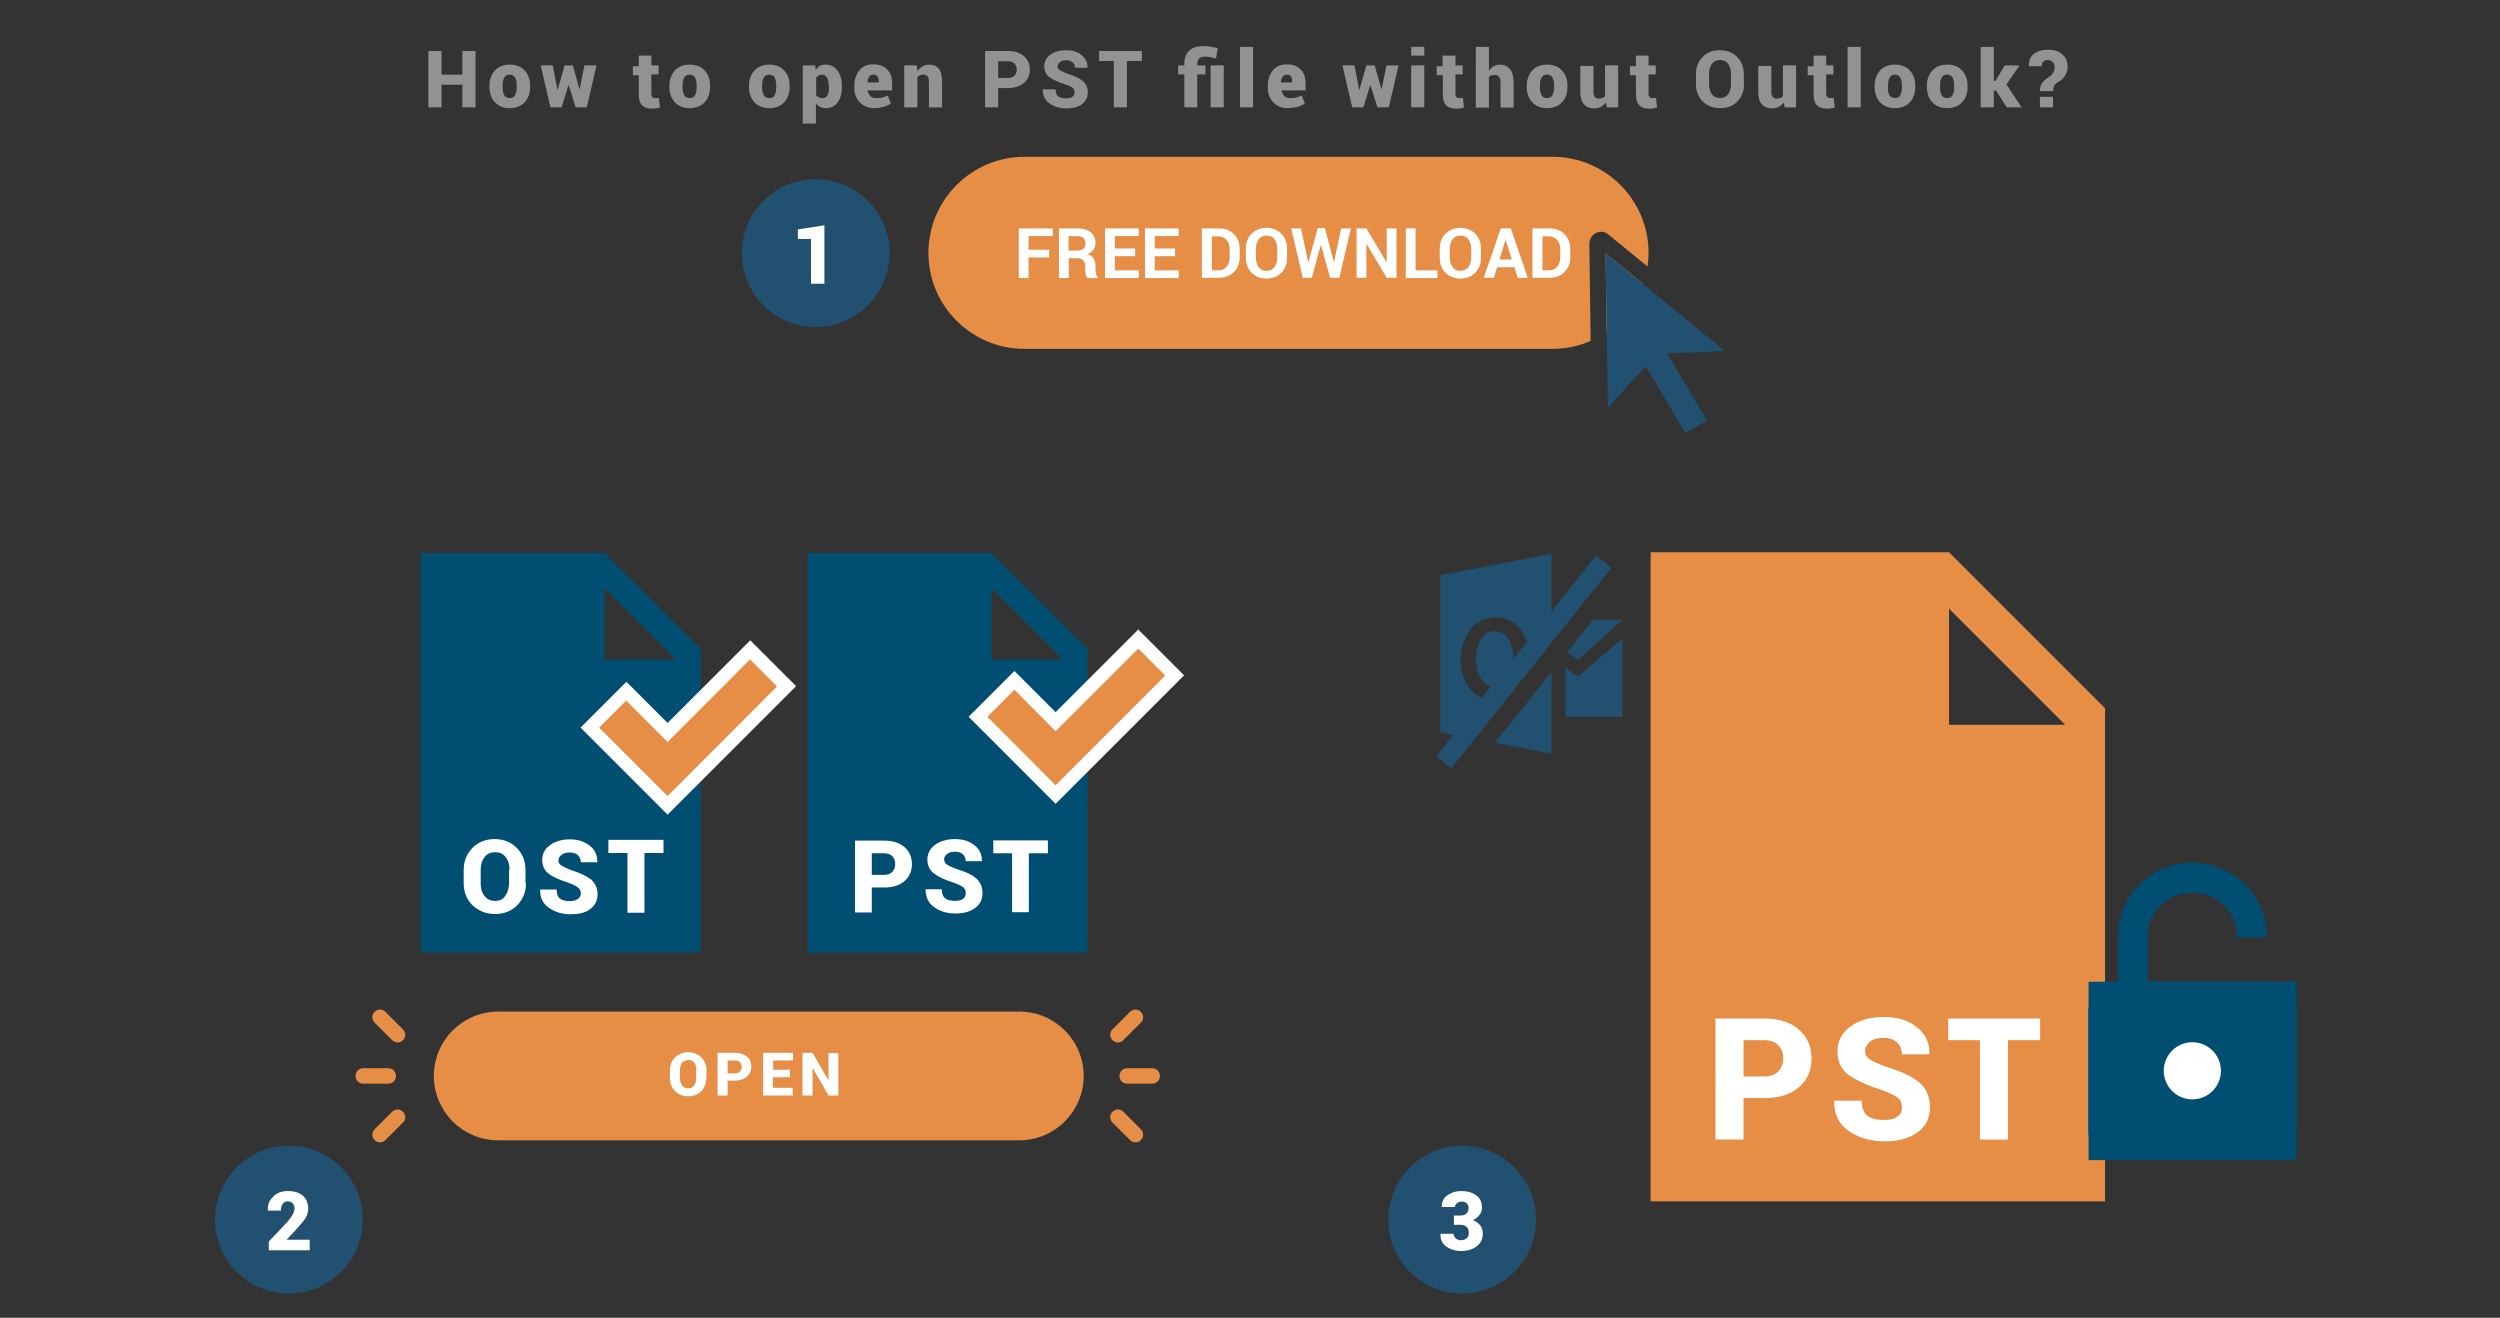
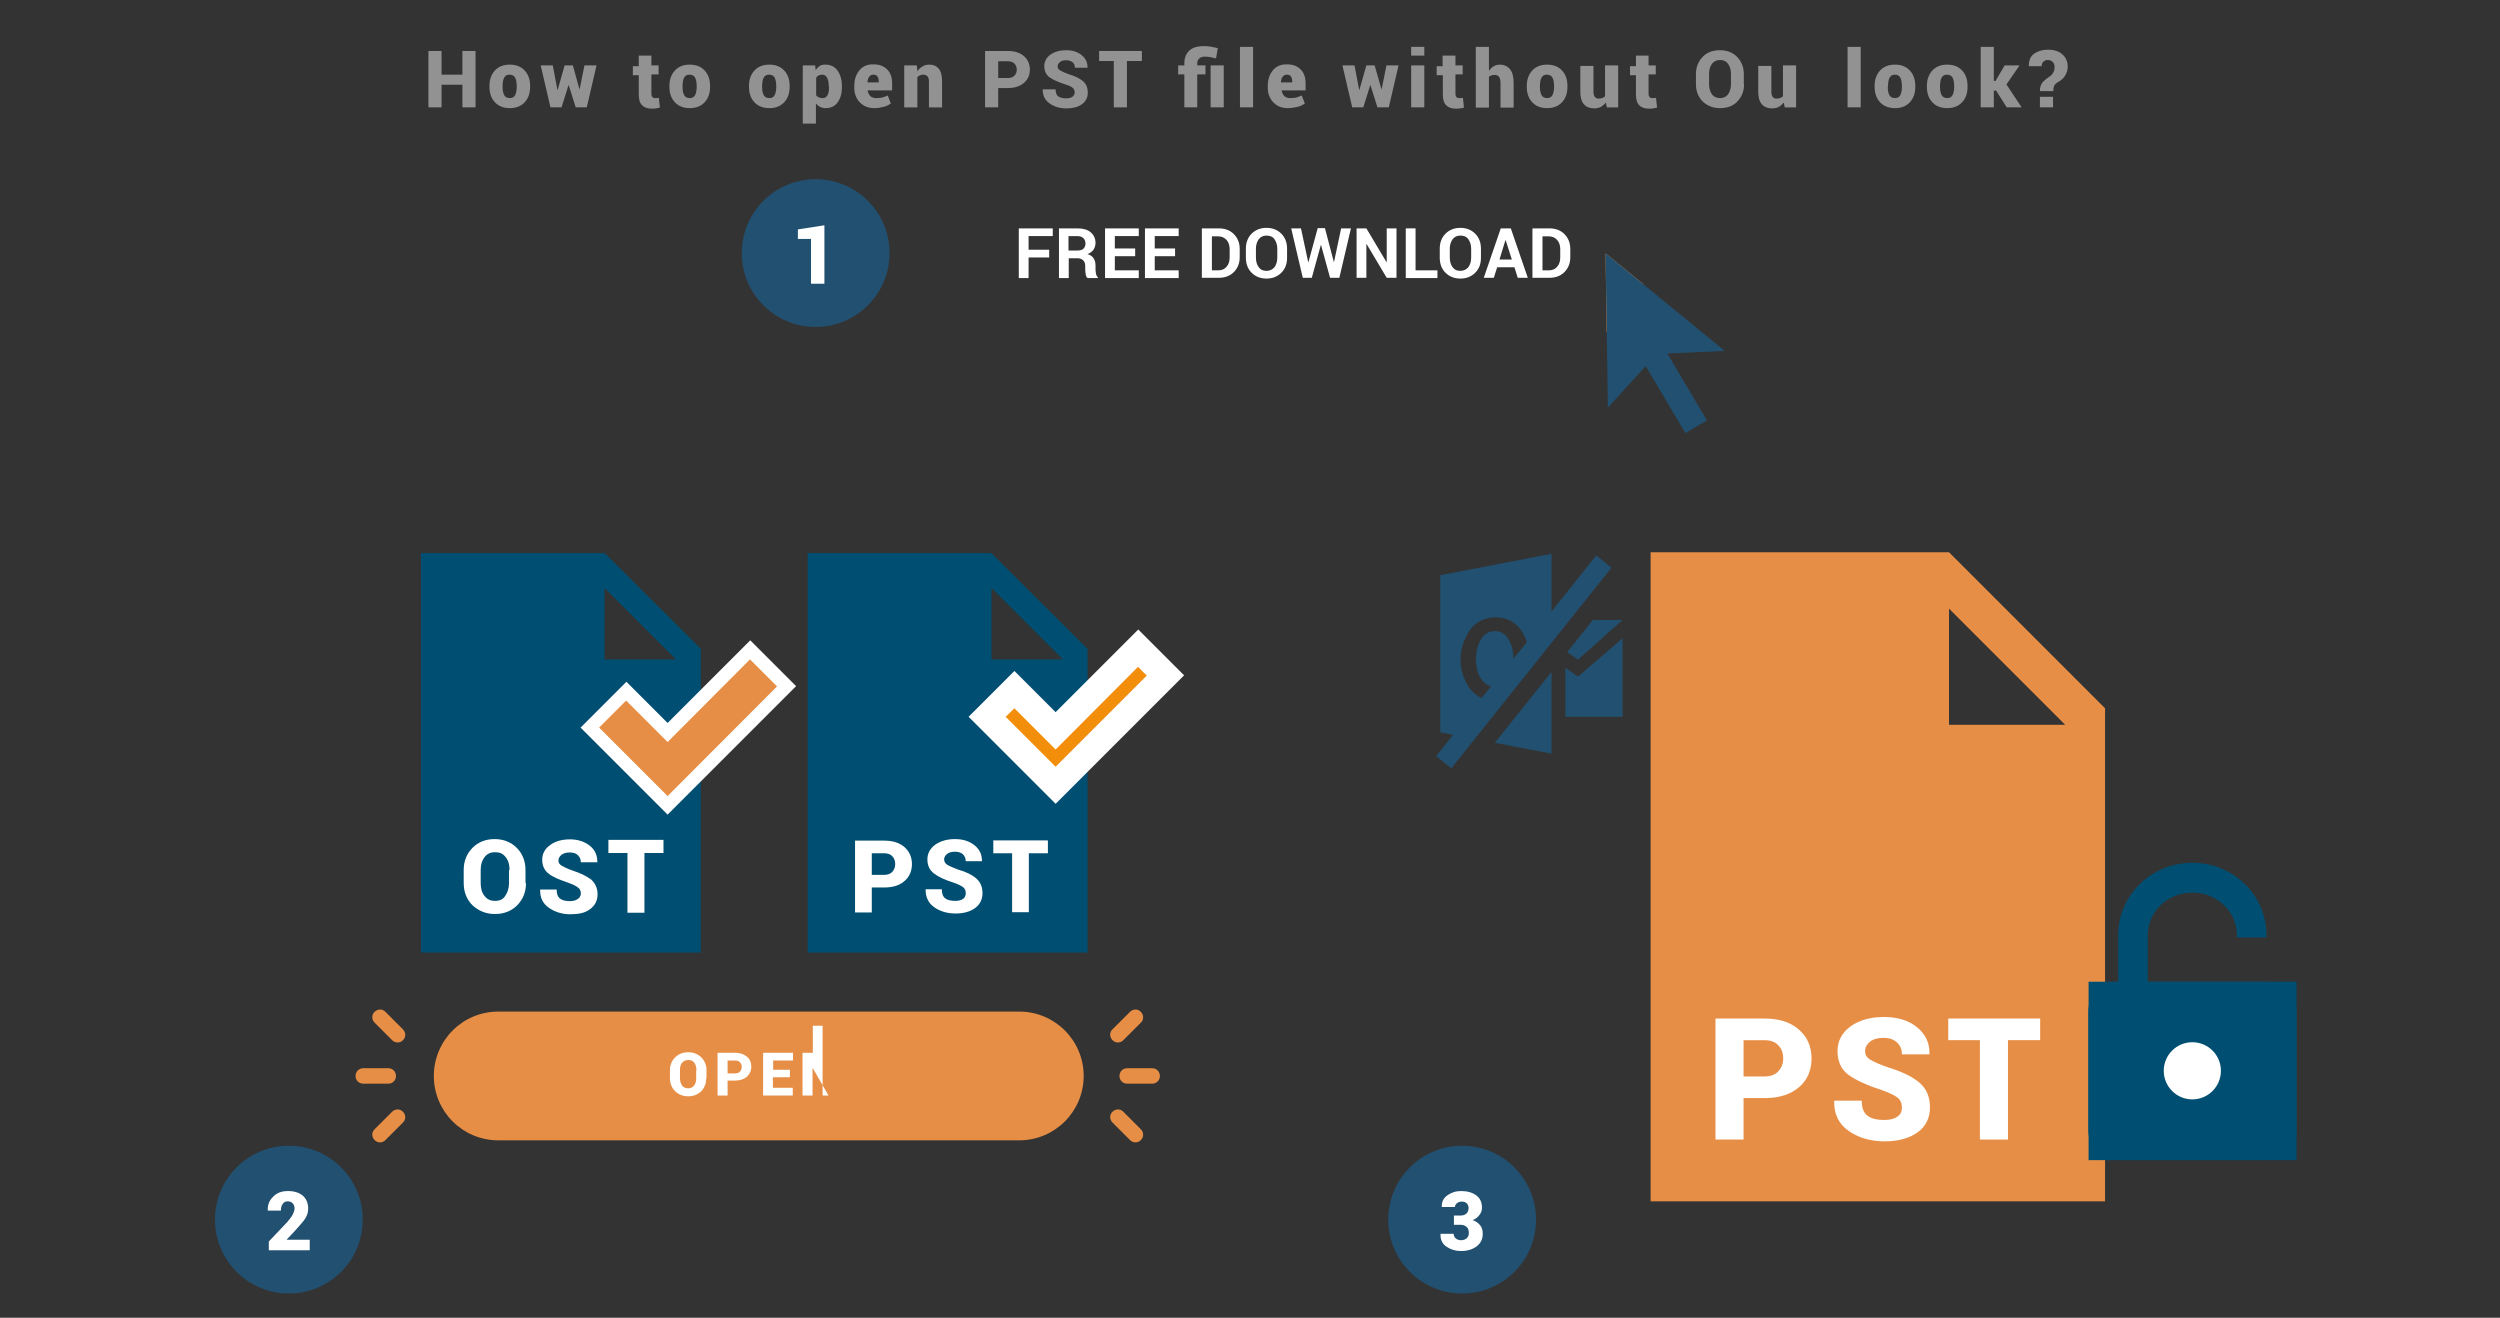
<svg xmlns="http://www.w3.org/2000/svg" version="1.1" id="Layer_1" x="0px" y="0px" width="971px" height="511.8px" viewBox="0 0 971 511.8" style="enable-background:new 0 0 971 511.8;" xml:space="preserve">
  <rect x="0" y="0" width="971" height="511.8" fill="#333333" stroke="none" />
  <g>
    <g>
      <path style="fill:#939292;" d="M184.7,41.7h-5.1v-8.8h-8.1v8.8h-5.1V19.8h5.1V29h8.1v-9.2h5.1V41.7z" />
      <path style="fill:#939292;" d="M190.1,33.4c0-2.5,0.7-4.4,2.1-6c1.4-1.5,3.3-2.3,5.8-2.3c2.5,0,4.4,0.8,5.8,2.3    c1.4,1.5,2.1,3.5,2.1,6v0.3c0,2.5-0.7,4.5-2.1,6c-1.4,1.5-3.3,2.3-5.8,2.3c-2.5,0-4.4-0.8-5.8-2.3c-1.4-1.5-2.1-3.5-2.1-6V33.4z     M195.2,33.7c0,1.4,0.2,2.4,0.6,3.2c0.4,0.8,1.2,1.2,2.2,1.2c1,0,1.7-0.4,2.1-1.2c0.4-0.8,0.6-1.9,0.6-3.2v-0.3    c0-1.3-0.2-2.4-0.6-3.2c-0.4-0.8-1.2-1.2-2.2-1.2c-1,0-1.7,0.4-2.1,1.2c-0.4,0.8-0.6,1.9-0.6,3.2V33.7z" />
      <path style="fill:#939292;" d="M225.1,34.8L225.1,34.8l1.9-9.4h4.7l-3.8,16.3h-4.3l-2.7-8.6h-0.1l-2.7,8.6h-4.3L210,25.4h4.7    l1.8,9.5h0.1l2.7-9.5h3.2L225.1,34.8z" />
      <path style="fill:#939292;" d="M253,21.3v4.1h2.8v3.5H253v7.5c0,0.6,0.1,1,0.4,1.3c0.2,0.3,0.6,0.4,1,0.4c0.3,0,0.6,0,0.8,0    c0.2,0,0.4-0.1,0.7-0.1l0.4,3.8c-0.6,0.1-1.1,0.2-1.5,0.3c-0.5,0.1-1,0.1-1.6,0.1c-1.7,0-2.9-0.4-3.8-1.3    c-0.9-0.9-1.3-2.3-1.3-4.2v-7.5h-2.3v-3.5h2.3v-4.1H253z" />
      <path style="fill:#939292;" d="M260,33.4c0-2.5,0.7-4.4,2.1-6c1.4-1.5,3.3-2.3,5.8-2.3c2.5,0,4.4,0.8,5.8,2.3s2.1,3.5,2.1,6v0.3    c0,2.5-0.7,4.5-2.1,6s-3.3,2.3-5.8,2.3c-2.5,0-4.4-0.8-5.8-2.3c-1.4-1.5-2.1-3.5-2.1-6V33.4z M265.1,33.7c0,1.4,0.2,2.4,0.6,3.2    c0.4,0.8,1.2,1.2,2.2,1.2c1,0,1.7-0.4,2.1-1.2c0.4-0.8,0.6-1.9,0.6-3.2v-0.3c0-1.3-0.2-2.4-0.6-3.2c-0.4-0.8-1.2-1.2-2.2-1.2    c-1,0-1.7,0.4-2.1,1.2s-0.6,1.9-0.6,3.2V33.7z" />
      <path style="fill:#939292;" d="M290.9,33.4c0-2.5,0.7-4.4,2.1-6c1.4-1.5,3.3-2.3,5.8-2.3c2.5,0,4.4,0.8,5.8,2.3    c1.4,1.5,2.1,3.5,2.1,6v0.3c0,2.5-0.7,4.5-2.1,6c-1.4,1.5-3.3,2.3-5.8,2.3c-2.5,0-4.4-0.8-5.8-2.3c-1.4-1.5-2.1-3.5-2.1-6V33.4z     M296,33.7c0,1.4,0.2,2.4,0.6,3.2c0.4,0.8,1.2,1.2,2.2,1.2c1,0,1.7-0.4,2.1-1.2c0.4-0.8,0.6-1.9,0.6-3.2v-0.3    c0-1.3-0.2-2.4-0.6-3.2c-0.4-0.8-1.2-1.2-2.2-1.2c-1,0-1.7,0.4-2.1,1.2c-0.4,0.8-0.6,1.9-0.6,3.2V33.7z" />
      <path style="fill:#939292;" d="M327,33.9c0,2.5-0.6,4.4-1.7,5.9c-1.1,1.5-2.7,2.2-4.7,2.2c-0.8,0-1.5-0.2-2.1-0.5    c-0.6-0.3-1.1-0.7-1.6-1.3V48h-5.1V25.4h4.8l0.2,1.8c0.5-0.7,1-1.2,1.6-1.6s1.3-0.5,2.2-0.5c2,0,3.6,0.8,4.7,2.3    c1.1,1.6,1.7,3.6,1.7,6.1V33.9z M321.9,33.6c0-1.4-0.2-2.5-0.6-3.3c-0.4-0.8-1-1.3-1.9-1.3c-0.6,0-1.1,0.1-1.5,0.3    c-0.4,0.2-0.7,0.5-0.9,0.9v6.8c0.2,0.4,0.6,0.6,1,0.8c0.4,0.2,0.9,0.3,1.5,0.3c0.9,0,1.5-0.4,1.9-1.1s0.6-1.8,0.6-3.1V33.6z" />
      <path style="fill:#939292;" d="M339.6,42c-2.4,0-4.3-0.8-5.7-2.3c-1.4-1.5-2.1-3.4-2.1-5.7v-0.6c0-2.5,0.7-4.5,2-6.1    c1.3-1.6,3.2-2.4,5.6-2.3c2.2,0,3.9,0.7,5.2,2s1.9,3.1,1.9,5.4v2.7H337l0,0.1c0.1,0.8,0.5,1.5,1,2.1c0.6,0.5,1.3,0.8,2.3,0.8    c1,0,1.7-0.1,2.3-0.2c0.6-0.2,1.3-0.4,2.2-0.8l1.2,3.1c-0.7,0.5-1.6,1-2.8,1.3C342.1,41.8,340.9,42,339.6,42z M339.2,29    c-0.7,0-1.3,0.3-1.6,0.8c-0.4,0.5-0.6,1.2-0.7,2.1l0,0.1h4.4v-0.4c0-0.8-0.2-1.5-0.5-1.9C340.5,29.2,339.9,29,339.2,29z" />
      <path style="fill:#939292;" d="M356.1,25.4l0.2,2.3c0.5-0.8,1.2-1.4,2-1.9c0.8-0.5,1.7-0.7,2.6-0.7c1.6,0,2.8,0.5,3.7,1.6    c0.9,1,1.3,2.7,1.3,4.9v10.1h-5.1V31.6c0-0.9-0.2-1.6-0.6-2s-1-0.6-1.7-0.6c-0.5,0-0.9,0.1-1.3,0.3c-0.4,0.2-0.7,0.4-0.9,0.7v11.7    h-5.1V25.4H356.1z" />
      <path style="fill:#939292;" d="M387.7,34.2v7.5h-5.1V19.8h8.9c2.6,0,4.7,0.7,6.2,2s2.3,3.1,2.3,5.2c0,2.2-0.8,3.9-2.3,5.2    c-1.5,1.3-3.6,2-6.2,2H387.7z M387.7,30.3h3.8c1.1,0,1.9-0.3,2.5-0.9c0.6-0.6,0.9-1.4,0.9-2.3c0-1-0.3-1.8-0.9-2.4    c-0.6-0.6-1.4-0.9-2.5-0.9h-3.8V30.3z" />
      <path style="fill:#939292;" d="M417.4,35.9c0-0.8-0.3-1.4-0.8-1.8c-0.5-0.4-1.4-0.9-2.8-1.3c-2.8-0.9-4.8-1.8-6.2-2.8    c-1.3-1-2-2.4-2-4.3c0-1.8,0.8-3.3,2.4-4.5c1.6-1.1,3.6-1.7,6.1-1.7c2.4,0,4.4,0.6,6,1.9c1.6,1.3,2.3,2.9,2.3,4.8l0,0.1h-4.9    c0-0.9-0.3-1.6-0.9-2.1s-1.4-0.8-2.5-0.8c-1,0-1.8,0.2-2.4,0.7c-0.6,0.5-0.9,1-0.9,1.7c0,0.6,0.3,1.2,0.9,1.5    c0.6,0.4,1.7,0.9,3.3,1.5c2.5,0.7,4.4,1.7,5.6,2.7c1.3,1.1,1.9,2.6,1.9,4.5c0,1.9-0.8,3.4-2.3,4.5s-3.5,1.6-6,1.6    c-2.5,0-4.6-0.6-6.5-1.9s-2.7-3.1-2.7-5.4l0-0.1h5c0,1.3,0.3,2.2,1,2.7c0.7,0.5,1.7,0.8,3.1,0.8c1.1,0,1.8-0.2,2.4-0.6    S417.4,36.6,417.4,35.9z" />
      <path style="fill:#939292;" d="M443.5,23.7h-5.8v18h-5.1v-18h-5.7v-3.9h16.6V23.7z" />
      <path style="fill:#939292;" d="M460,41.7V28.9h-2.4v-3.5h2.4v-0.8c0-2.2,0.7-3.8,2-5c1.3-1.2,3.2-1.7,5.7-1.7    c0.8,0,1.7,0.1,2.5,0.2c0.8,0.2,1.8,0.4,2.8,0.6l-0.7,4c-0.9-0.2-1.6-0.4-2.2-0.5c-0.6-0.1-1.3-0.2-2.1-0.2    c-0.9,0-1.7,0.2-2.2,0.7c-0.5,0.4-0.8,1.1-0.8,1.9v0.8h3.2v3.5H465v12.8H460z M475.3,41.7h-5.1V25.4h5.1V41.7z" />
      <path style="fill:#939292;" d="M486.7,41.7h-5.1V18.2h5.1V41.7z" />
      <path style="fill:#939292;" d="M500.2,42c-2.4,0-4.3-0.8-5.7-2.3c-1.4-1.5-2.1-3.4-2.1-5.7v-0.6c0-2.5,0.7-4.5,2-6.1    c1.3-1.6,3.2-2.4,5.6-2.3c2.2,0,3.9,0.7,5.2,2s1.9,3.1,1.9,5.4v2.7h-9.3l0,0.1c0.1,0.8,0.5,1.5,1,2.1c0.6,0.5,1.3,0.8,2.3,0.8    c1,0,1.7-0.1,2.3-0.2c0.6-0.2,1.3-0.4,2.2-0.8l1.2,3.1c-0.7,0.5-1.6,1-2.8,1.3C502.7,41.8,501.5,42,500.2,42z M499.8,29    c-0.7,0-1.3,0.3-1.6,0.8c-0.4,0.5-0.6,1.2-0.7,2.1l0,0.1h4.4v-0.4c0-0.8-0.2-1.5-0.5-1.9C501.1,29.2,500.5,29,499.8,29z" />
      <path style="fill:#939292;" d="M536.6,34.8L536.6,34.8l1.9-9.4h4.7l-3.8,16.3H535l-2.7-8.6h-0.1l-2.7,8.6h-4.3l-3.8-16.3h4.7    l1.8,9.5h0.1l2.7-9.5h3.2L536.6,34.8z" />
      <path style="fill:#939292;" d="M553.2,21.6h-5.1v-3.4h5.1V21.6z M553.2,41.7h-5.1V25.4h5.1V41.7z" />
      <path style="fill:#939292;" d="M565.3,21.3v4.1h2.8v3.5h-2.8v7.5c0,0.6,0.1,1,0.4,1.3c0.2,0.3,0.6,0.4,1,0.4c0.3,0,0.6,0,0.8,0    c0.2,0,0.4-0.1,0.7-0.1l0.4,3.8c-0.6,0.1-1.1,0.2-1.5,0.3c-0.5,0.1-1,0.1-1.6,0.1c-1.7,0-2.9-0.4-3.8-1.3    c-0.9-0.9-1.3-2.3-1.3-4.2v-7.5H558v-3.5h2.3v-4.1H565.3z" />
      <path style="fill:#939292;" d="M578.4,27.4c0.5-0.7,1.1-1.3,1.8-1.7c0.7-0.4,1.5-0.6,2.3-0.6c1.7,0,3,0.6,4,1.8    c1,1.2,1.4,3,1.4,5.5v9.4h-5.1v-9.4c0-1.2-0.2-2.1-0.6-2.6c-0.4-0.5-1-0.7-1.7-0.7c-0.5,0-0.9,0.1-1.3,0.2s-0.7,0.3-0.9,0.6v11.9    h-5.1V18.2h5.1V27.4z" />
      <path style="fill:#939292;" d="M593,33.4c0-2.5,0.7-4.4,2.1-6c1.4-1.5,3.3-2.3,5.8-2.3c2.5,0,4.4,0.8,5.8,2.3    c1.4,1.5,2.1,3.5,2.1,6v0.3c0,2.5-0.7,4.5-2.1,6c-1.4,1.5-3.3,2.3-5.8,2.3c-2.5,0-4.4-0.8-5.8-2.3c-1.4-1.5-2.1-3.5-2.1-6V33.4z     M598.1,33.7c0,1.4,0.2,2.4,0.6,3.2c0.4,0.8,1.2,1.2,2.2,1.2c1,0,1.7-0.4,2.1-1.2c0.4-0.8,0.6-1.9,0.6-3.2v-0.3    c0-1.3-0.2-2.4-0.6-3.2c-0.4-0.8-1.2-1.2-2.2-1.2c-1,0-1.7,0.4-2.1,1.2c-0.4,0.8-0.6,1.9-0.6,3.2V33.7z" />
      <path style="fill:#939292;" d="M623.7,39.8c-0.5,0.7-1.2,1.3-1.9,1.7c-0.8,0.4-1.6,0.6-2.6,0.6c-1.7,0-3-0.5-4-1.6    c-1-1.1-1.4-2.8-1.4-5v-9.9h5.1v10c0,0.9,0.2,1.6,0.5,2s0.8,0.7,1.5,0.7c0.5,0,1-0.1,1.4-0.2c0.4-0.2,0.8-0.4,1.1-0.7V25.4h5.1    v16.3h-4.4L623.7,39.8z" />
      <path style="fill:#939292;" d="M640.3,21.3v4.1h2.8v3.5h-2.8v7.5c0,0.6,0.1,1,0.4,1.3s0.6,0.4,1,0.4c0.3,0,0.6,0,0.8,0    c0.2,0,0.4-0.1,0.7-0.1l0.4,3.8c-0.6,0.1-1.1,0.2-1.5,0.3c-0.5,0.1-1,0.1-1.6,0.1c-1.7,0-2.9-0.4-3.8-1.3    c-0.9-0.9-1.3-2.3-1.3-4.2v-7.5h-2.3v-3.5h2.3v-4.1H640.3z" />
      <path style="fill:#939292;" d="M677.4,32.7c0,2.7-0.9,4.9-2.6,6.7c-1.7,1.8-4,2.6-6.7,2.6c-2.8,0-5-0.9-6.8-2.6    c-1.7-1.8-2.6-4-2.6-6.7v-3.9c0-2.7,0.9-4.9,2.6-6.7c1.7-1.8,4-2.6,6.7-2.6c2.8,0,5,0.9,6.7,2.6c1.7,1.8,2.6,4,2.6,6.7V32.7z     M672.3,28.7c0-1.6-0.4-2.9-1.1-3.9c-0.7-1-1.8-1.5-3.1-1.5c-1.4,0-2.4,0.5-3.2,1.5c-0.7,1-1.1,2.3-1.1,3.9v4    c0,1.6,0.4,2.9,1.1,3.9s1.8,1.5,3.2,1.5c1.3,0,2.4-0.5,3.1-1.5s1.1-2.3,1.1-3.9V28.7z" />
      <path style="fill:#939292;" d="M692.8,39.8c-0.5,0.7-1.2,1.3-1.9,1.7s-1.6,0.6-2.6,0.6c-1.7,0-3-0.5-4-1.6c-1-1.1-1.4-2.8-1.4-5    v-9.9h5.1v10c0,0.9,0.2,1.6,0.5,2c0.3,0.5,0.8,0.7,1.5,0.7c0.5,0,1-0.1,1.4-0.2c0.4-0.2,0.8-0.4,1.1-0.7V25.4h5.1v16.3h-4.4    L692.8,39.8z" />
-       <path style="fill:#939292;" d="M709.3,21.3v4.1h2.8v3.5h-2.8v7.5c0,0.6,0.1,1,0.4,1.3s0.6,0.4,1,0.4c0.3,0,0.6,0,0.8,0    c0.2,0,0.4-0.1,0.7-0.1l0.4,3.8c-0.6,0.1-1.1,0.2-1.5,0.3c-0.5,0.1-1,0.1-1.6,0.1c-1.7,0-2.9-0.4-3.8-1.3    c-0.9-0.9-1.3-2.3-1.3-4.2v-7.5h-2.3v-3.5h2.3v-4.1H709.3z" />
      <path style="fill:#939292;" d="M722.7,41.7h-5.1V18.2h5.1V41.7z" />
      <path style="fill:#939292;" d="M728.1,33.4c0-2.5,0.7-4.4,2.1-6c1.4-1.5,3.3-2.3,5.8-2.3c2.5,0,4.4,0.8,5.8,2.3    c1.4,1.5,2.1,3.5,2.1,6v0.3c0,2.5-0.7,4.5-2.1,6c-1.4,1.5-3.3,2.3-5.8,2.3c-2.5,0-4.4-0.8-5.8-2.3c-1.4-1.5-2.1-3.5-2.1-6V33.4z     M733.2,33.7c0,1.4,0.2,2.4,0.6,3.2c0.4,0.8,1.2,1.2,2.2,1.2c1,0,1.7-0.4,2.1-1.2c0.4-0.8,0.6-1.9,0.6-3.2v-0.3    c0-1.3-0.2-2.4-0.6-3.2S737,29,736,29c-1,0-1.7,0.4-2.1,1.2s-0.6,1.9-0.6,3.2V33.7z" />
      <path style="fill:#939292;" d="M748.4,33.4c0-2.5,0.7-4.4,2.1-6c1.4-1.5,3.3-2.3,5.8-2.3c2.5,0,4.4,0.8,5.8,2.3    c1.4,1.5,2.1,3.5,2.1,6v0.3c0,2.5-0.7,4.5-2.1,6c-1.4,1.5-3.3,2.3-5.8,2.3c-2.5,0-4.4-0.8-5.8-2.3c-1.4-1.5-2.1-3.5-2.1-6V33.4z     M753.5,33.7c0,1.4,0.2,2.4,0.6,3.2c0.4,0.8,1.2,1.2,2.2,1.2c1,0,1.7-0.4,2.1-1.2c0.4-0.8,0.6-1.9,0.6-3.2v-0.3    c0-1.3-0.2-2.4-0.6-3.2s-1.2-1.2-2.2-1.2c-1,0-1.7,0.4-2.1,1.2s-0.6,1.9-0.6,3.2V33.7z" />
      <path style="fill:#939292;" d="M775.3,35.2h-0.9v6.5h-5.1V18.2h5.1v13.2h0.7l3.5-6h5.8l-5.1,7.4l5.9,8.9h-5.8L775.3,35.2z" />
      <path style="fill:#939292;" d="M792.3,35.4c0-1.4,0.3-2.4,0.8-3.1c0.5-0.7,1.4-1.5,2.7-2.4c0.7-0.4,1.2-0.9,1.6-1.6    s0.6-1.3,0.6-2.2c0-0.8-0.2-1.5-0.7-2c-0.5-0.5-1.1-0.8-1.9-0.8c-0.7,0-1.2,0.2-1.7,0.6c-0.5,0.4-0.7,1-0.7,1.8h-5l0-0.1    c0-2.1,0.6-3.7,2-4.7s3.2-1.6,5.4-1.6c2.4,0,4.3,0.6,5.6,1.8c1.4,1.2,2.1,2.8,2.1,4.9c0,1.3-0.4,2.4-1.1,3.5s-1.7,1.9-2.9,2.5    c-0.6,0.4-1.1,0.9-1.3,1.4c-0.2,0.5-0.3,1.1-0.3,2H792.3z M797.4,41.7h-5.1v-4.1h5.1V41.7z" />
    </g>
    <g>
      <g>
        <g>
          <g>
            <path style="fill:#E78E46;" d="M638.2,110.3l-14.6-11.9l0.4,30.6C630.6,124.5,635.6,118,638.2,110.3z" />
-             <path style="fill:#E78E46;" d="M617.3,94.7c0-1.8,1-3.4,2.6-4.2c1.6-0.8,3.5-0.6,4.8,0.6l15.2,12.4c0.2-1.7,0.4-3.5,0.4-5.3       c0-20.5-16.7-37.3-37.3-37.3H397.9c-20.5,0-37.3,16.7-37.3,37.3s16.7,37.3,37.3,37.3H603c5.3,0,10.3-1.1,14.8-3.1L617.3,94.7z" />
          </g>
        </g>
        <g>
          <path style="fill:#FFFFFF;" d="M407.5,100h-8v8h-3.8V88.7h13.2v3h-9.4V97h8V100z" />
          <path style="fill:#FFFFFF;" d="M415.1,100.3v7.7h-3.8V88.7h7.2c2.2,0,3.9,0.5,5.1,1.5c1.2,1,1.9,2.4,1.9,4.2      c0,1-0.3,1.8-0.8,2.6c-0.5,0.7-1.3,1.3-2.3,1.7c1.1,0.3,1.9,0.9,2.4,1.7c0.5,0.8,0.7,1.7,0.7,2.9v1.4c0,0.5,0.1,1.1,0.2,1.7      c0.1,0.6,0.4,1,0.7,1.3v0.3h-4c-0.4-0.3-0.6-0.8-0.7-1.4c-0.1-0.7-0.2-1.3-0.2-1.9v-1.4c0-1-0.3-1.7-0.8-2.2      c-0.5-0.5-1.3-0.8-2.2-0.8H415.1z M415.1,97.3h3.3c1.1,0,1.9-0.2,2.4-0.7c0.5-0.5,0.8-1.1,0.8-2c0-0.9-0.3-1.6-0.8-2.1      c-0.5-0.5-1.3-0.8-2.4-0.8h-3.4V97.3z" />
          <path style="fill:#FFFFFF;" d="M440.9,99.5h-7.9v5.5h9.3v3h-13.1V88.7h13.1v3h-9.3v4.8h7.9V99.5z" />
          <path style="fill:#FFFFFF;" d="M456.4,99.5h-7.9v5.5h9.3v3h-13.1V88.7h13.1v3h-9.3v4.8h7.9V99.5z" />
          <path style="fill:#FFFFFF;" d="M466.8,107.9V88.7h6.6c2.3,0,4.3,0.7,5.8,2.2c1.5,1.5,2.3,3.4,2.3,5.8v3.2c0,2.4-0.8,4.3-2.3,5.8      c-1.5,1.5-3.5,2.2-5.8,2.2H466.8z M470.7,91.7V105h2.5c1.4,0,2.5-0.5,3.2-1.4c0.8-0.9,1.2-2.1,1.2-3.6v-3.2      c0-1.5-0.4-2.7-1.2-3.6c-0.8-0.9-1.9-1.4-3.2-1.4H470.7z" />
          <path style="fill:#FFFFFF;" d="M499.9,100.1c0,2.4-0.7,4.3-2.2,5.8c-1.5,1.5-3.4,2.3-5.8,2.3c-2.4,0-4.3-0.8-5.8-2.3      c-1.5-1.5-2.2-3.5-2.2-5.8v-3.5c0-2.3,0.7-4.3,2.2-5.8s3.4-2.3,5.8-2.3c2.4,0,4.3,0.8,5.8,2.3c1.5,1.5,2.2,3.5,2.2,5.8V100.1z       M496.1,96.6c0-1.5-0.4-2.7-1.1-3.7c-0.7-1-1.8-1.4-3.1-1.4c-1.3,0-2.3,0.5-3,1.4c-0.7,1-1.1,2.2-1.1,3.7v3.5      c0,1.5,0.4,2.8,1.1,3.7c0.7,1,1.7,1.4,3,1.4c1.3,0,2.3-0.5,3.1-1.4c0.7-1,1.1-2.2,1.1-3.7V96.6z" />
          <path style="fill:#FFFFFF;" d="M518.1,101.9L518.1,101.9l2.8-13.2h3.8l-4.5,19.2h-3.6l-3.5-12.7h-0.1l-3.5,12.7H506l-4.5-19.2      h3.8l2.8,13.1l0.1,0l3.6-13.2h2.8L518.1,101.9z" />
          <path style="fill:#FFFFFF;" d="M542.4,107.9h-3.8l-7.8-13.1l-0.1,0v13.1h-3.8V88.7h3.8l7.8,13.1l0.1,0V88.7h3.8V107.9z" />
          <path style="fill:#FFFFFF;" d="M549.8,105h8.5v3H546V88.7h3.8V105z" />
          <path style="fill:#FFFFFF;" d="M575.2,100.1c0,2.4-0.7,4.3-2.2,5.8c-1.5,1.5-3.4,2.3-5.8,2.3c-2.4,0-4.3-0.8-5.8-2.3      c-1.5-1.5-2.2-3.5-2.2-5.8v-3.5c0-2.3,0.7-4.3,2.2-5.8c1.5-1.5,3.4-2.3,5.8-2.3c2.4,0,4.3,0.8,5.8,2.3s2.2,3.5,2.2,5.8V100.1z       M571.4,96.6c0-1.5-0.4-2.7-1.1-3.7c-0.7-1-1.8-1.4-3.1-1.4c-1.3,0-2.3,0.5-3,1.4c-0.7,1-1.1,2.2-1.1,3.7v3.5      c0,1.5,0.4,2.8,1.1,3.7c0.7,1,1.7,1.4,3,1.4c1.3,0,2.3-0.5,3.1-1.4c0.7-1,1.1-2.2,1.1-3.7V96.6z" />
          <path style="fill:#FFFFFF;" d="M588.2,103.8h-6.7l-1.3,4.1h-3.9l6.6-19.2h3.9l6.6,19.2h-3.9L588.2,103.8z M582.4,100.8h4.8      l-2.4-7.5h-0.1L582.4,100.8z" />
          <path style="fill:#FFFFFF;" d="M595.2,107.9V88.7h6.6c2.3,0,4.3,0.7,5.8,2.2c1.5,1.5,2.3,3.4,2.3,5.8v3.2c0,2.4-0.8,4.3-2.3,5.8      c-1.5,1.5-3.5,2.2-5.8,2.2H595.2z M599.1,91.7V105h2.5c1.4,0,2.5-0.5,3.2-1.4c0.8-0.9,1.2-2.1,1.2-3.6v-3.2      c0-1.5-0.4-2.7-1.2-3.6c-0.8-0.9-1.9-1.4-3.2-1.4H599.1z" />
        </g>
        <circle style="fill:#215070;" cx="316.8" cy="98.3" r="28.7" />
        <g>
          <path style="fill:#FFFFFF;" d="M320.2,110.2H315V92.8h-5.1v-3.7l10.3-1.6V110.2z" />
        </g>
        <polygon style="fill:#215070;" points="669.9,136.3 623.6,98.4 624.5,158.3 639.2,142.2 654.6,168.2 663,163.3 647.6,137.3         " />
      </g>
      <g>
        <g>
          <circle style="fill:#215070;" cx="112.2" cy="473.7" r="28.7" />
          <g>
            <path style="fill:#FFFFFF;" d="M120.3,485.6h-15.9v-3.4l7.3-7.7c0.9-1.1,1.6-2,2-2.8c0.4-0.8,0.7-1.6,0.7-2.2       c0-0.9-0.2-1.6-0.7-2.1c-0.4-0.5-1.1-0.8-2-0.8c-0.8,0-1.4,0.3-1.9,1s-0.7,1.5-0.7,2.6h-5.1l0-0.1c-0.1-2.1,0.6-3.9,2.1-5.3       c1.4-1.5,3.3-2.2,5.7-2.2c2.5,0,4.4,0.6,5.8,1.8c1.4,1.2,2.1,2.9,2.1,5c0,1.4-0.4,2.7-1.1,3.8c-0.7,1.1-2.1,2.7-4.1,4.9       l-3.1,3.3l0,0.1h8.9V485.6z" />
          </g>
          <circle style="fill:#215070;" cx="567.9" cy="473.7" r="28.7" />
          <g>
            <path style="fill:#FFFFFF;" d="M564.9,472.1h2.5c0.9,0,1.7-0.3,2.2-0.8c0.5-0.5,0.8-1.2,0.8-2.1c0-0.7-0.2-1.3-0.7-1.8       c-0.5-0.5-1.1-0.7-2-0.7c-0.7,0-1.3,0.2-1.8,0.6c-0.5,0.4-0.8,0.9-0.8,1.5H560l0-0.1c-0.1-1.8,0.6-3.3,2.1-4.4       c1.5-1.1,3.3-1.7,5.4-1.7c2.5,0,4.4,0.6,5.9,1.7c1.5,1.1,2.2,2.7,2.2,4.8c0,1-0.3,2-1,2.8c-0.6,0.9-1.5,1.5-2.6,2       c1.2,0.4,2.2,1.1,2.9,2c0.7,0.9,1,2,1,3.3c0,2.1-0.8,3.7-2.4,4.9c-1.6,1.2-3.6,1.8-6.1,1.8c-2.1,0-4-0.6-5.6-1.7       c-1.6-1.1-2.4-2.7-2.3-4.9l0-0.1h5.1c0,0.7,0.3,1.3,0.8,1.8c0.6,0.5,1.3,0.7,2.1,0.7c0.9,0,1.7-0.3,2.2-0.8       c0.6-0.5,0.8-1.2,0.8-2c0-1.1-0.3-1.9-0.9-2.4s-1.4-0.8-2.4-0.8h-2.5V472.1z" />
          </g>
        </g>
        <path style="fill:#E78E46;" d="M395.9,442.9H193.5c-13.8,0-25-11.2-25-25v0c0-13.8,11.2-25,25-25h202.4c13.8,0,25,11.2,25,25v0     C420.9,431.7,409.7,442.9,395.9,442.9z" />
        <g>
          <g>
            <path style="fill:#FFFFFF;" d="M274.3,418.7c0,2-0.6,3.7-1.9,5.1c-1.3,1.3-3,2-5.1,2c-2.1,0-3.8-0.7-5.1-2c-1.3-1.3-2-3-2-5.1       v-3c0-2,0.7-3.7,2-5c1.3-1.3,3-2,5.1-2c2.1,0,3.8,0.7,5.1,2c1.3,1.3,2,3,2,5V418.7z M270.5,415.7c0-1.2-0.3-2.2-0.8-2.9       c-0.6-0.8-1.3-1.1-2.4-1.1c-1,0-1.8,0.4-2.4,1.1s-0.8,1.7-0.8,2.9v3c0,1.2,0.3,2.2,0.8,2.9c0.6,0.8,1.4,1.1,2.4,1.1       c1,0,1.8-0.4,2.3-1.1c0.6-0.8,0.8-1.7,0.8-2.9V415.7z" />
            <path style="fill:#FFFFFF;" d="M282.6,419.8v5.7h-3.9v-16.6h6.7c2,0,3.5,0.5,4.7,1.5c1.2,1,1.7,2.3,1.7,3.9       c0,1.6-0.6,2.9-1.7,3.9c-1.2,1-2.7,1.5-4.7,1.5H282.6z M282.6,416.9h2.9c0.8,0,1.5-0.2,1.9-0.7c0.4-0.5,0.7-1,0.7-1.8       c0-0.7-0.2-1.3-0.7-1.8c-0.4-0.5-1.1-0.7-1.9-0.7h-2.9V416.9z" />
            <path style="fill:#FFFFFF;" d="M306.7,418.4h-6.5v4.1h7.7v3h-11.5v-16.6h11.6v3h-7.7v3.6h6.5V418.4z" />
-             <path style="fill:#FFFFFF;" d="M325.6,425.5h-3.8l-6.1-10.6l-0.1,0v10.6h-3.9v-16.6h3.9l6.1,10.6l0.1,0v-10.5h3.8V425.5z" />
+             <path style="fill:#FFFFFF;" d="M325.6,425.5h-3.8l-6.1-10.6l-0.1,0v10.6h-3.9v-16.6h3.9l0.1,0v-10.5h3.8V425.5z" />
          </g>
        </g>
        <path style="fill:#E78E46;" d="M154.4,404.9c-0.8,0-1.5-0.3-2.1-0.9l-6.8-6.8c-1.2-1.2-1.2-3.1,0-4.2c1.2-1.2,3.1-1.2,4.2,0     l6.8,6.8c1.2,1.2,1.2,3.1,0,4.2C156,404.6,155.2,404.9,154.4,404.9z" />
        <path style="fill:#E78E46;" d="M147.6,443.7c-0.8,0-1.5-0.3-2.1-0.9c-1.2-1.2-1.2-3.1,0-4.2l6.8-6.8c1.2-1.2,3.1-1.2,4.2,0     c1.2,1.2,1.2,3.1,0,4.2l-6.8,6.8C149.1,443.4,148.4,443.7,147.6,443.7z" />
        <path style="fill:#E78E46;" d="M150.8,420.9h-9.7c-1.7,0-3-1.3-3-3s1.3-3,3-3h9.7c1.7,0,3,1.3,3,3S152.5,420.9,150.8,420.9z" />
        <path style="fill:#E78E46;" d="M441,443.7c-0.8,0-1.5-0.3-2.1-0.9l-6.8-6.8c-1.2-1.2-1.2-3.1,0-4.2c1.2-1.2,3.1-1.2,4.2,0     l6.8,6.8c1.2,1.2,1.2,3.1,0,4.2C442.6,443.4,441.8,443.7,441,443.7z" />
        <path style="fill:#E78E46;" d="M434.2,404.9c-0.8,0-1.5-0.3-2.1-0.9c-1.2-1.2-1.2-3.1,0-4.2l6.8-6.8c1.2-1.2,3.1-1.2,4.2,0     c1.2,1.2,1.2,3.1,0,4.2l-6.8,6.8C435.7,404.6,435,404.9,434.2,404.9z" />
        <path style="fill:#E78E46;" d="M447.5,420.9h-9.7c-1.7,0-3-1.3-3-3s1.3-3,3-3h9.7c1.7,0,3,1.3,3,3S449.2,420.9,447.5,420.9z" />
        <g>
          <path style="fill:#004E71;" d="M234.8,214.8h-71.3V370h108.7V252L234.8,214.8z M234.8,256.1v-27.7l27.7,27.7H234.8z" />
          <g>
            <path style="fill:#FFFFFF;" d="M204.3,343c0,3.5-1.2,6.3-3.4,8.6c-2.2,2.2-5.1,3.4-8.6,3.4c-3.6,0-6.4-1.2-8.8-3.4       c-2.2-2.2-3.4-5.1-3.4-8.6v-5.1c0-3.5,1.2-6.3,3.4-8.6c2.2-2.2,5.1-3.4,8.6-3.4s6.4,1.2,8.6,3.4c2.2,2.2,3.4,5.1,3.4,8.6v5.1       H204.3z M197.9,337.9c0-2-0.4-3.6-1.5-5s-2.3-1.9-4.1-1.9c-1.8,0-3.1,0.6-4.1,1.9c-1,1.3-1.5,2.9-1.5,5v5.1c0,2,0.4,3.6,1.5,5       c1,1.3,2.3,1.9,4.1,1.9c1.8,0,3.1-0.6,3.9-1.9c0.9-1.3,1.5-2.9,1.5-5v-5.1H197.9z" />
            <path style="fill:#FFFFFF;" d="M225.6,347.1c0-1-0.3-1.8-1-2.3c-0.7-0.6-1.9-1.2-3.5-1.8c-3.5-1.2-6.3-2.3-7.9-3.6       c-1.8-1.3-2.6-3.2-2.6-5.5s1-4.2,3.1-5.7c2-1.5,4.7-2.2,7.7-2.2c3.1,0,5.7,0.9,7.7,2.5c2,1.6,2.9,3.6,2.9,6.3v0.1h-6.4       c0-1.2-0.4-2-1.2-2.8c-0.7-0.7-1.8-1-3.2-1c-1.3,0-2.3,0.3-3.1,0.9c-0.7,0.6-1.2,1.3-1.2,2.2c0,0.9,0.4,1.5,1.2,2       c0.7,0.4,2.2,1.2,4.2,1.9c3.2,1,5.5,2.2,7.3,3.5c1.6,1.5,2.5,3.4,2.5,5.7c0,2.5-1,4.4-2.9,5.8c-1.9,1.5-4.5,2-7.7,2       c-3.2,0-6-0.9-8.3-2.5c-2.3-1.6-3.5-3.9-3.4-7v-0.1h6.4c0,1.6,0.4,2.8,1.3,3.5c0.9,0.7,2.2,1,3.9,1c1.3,0,2.3-0.3,3.1-0.9       C225.1,348.7,225.6,347.9,225.6,347.1z" />
            <path style="fill:#FFFFFF;" d="M257.7,331.3h-7.4v23.2h-6.6v-23.2h-7.4v-5.1h21.4V331.3z" />
          </g>
          <g>
            <polygon style="fill:#F28E0A;" points="259.3,288.2 243.2,272.1 232.7,282.6 259.3,309.2 301.8,266.6 291.3,256.1      " />
            <path style="fill:#FFFFFF;" d="M259.3,316.4l-33.8-33.8l17.8-17.8l16,16l32.1-32.1l17.8,17.8L259.3,316.4z M239.9,282.6       l19.4,19.4l35.4-35.4l-3.4-3.4l-32.1,32.1l-16-16L239.9,282.6z" />
          </g>
          <polygon style="fill:#E78E46;" points="259.3,288.2 243.2,272.1 232.7,282.6 259.3,309.2 301.8,266.6 291.3,256.1     " />
          <path style="fill:#004E71;" d="M385,214.8h-71.3V370h108.7V252L385,214.8z M385.1,256.1v-27.7l27.7,27.7H385.1z" />
          <g>
            <path style="fill:#FFFFFF;" d="M338.6,344.8v9.6h-6.5v-27.9h11.3c3.3,0,5.9,0.8,7.9,2.5c1.9,1.7,2.9,3.9,2.9,6.6       c0,2.7-1,5-2.9,6.6c-1.9,1.7-4.6,2.5-7.9,2.5H338.6z M338.6,339.8h4.8c1.4,0,2.5-0.4,3.2-1.2c0.7-0.8,1.1-1.8,1.1-3       c0-1.2-0.4-2.3-1.1-3c-0.7-0.8-1.8-1.2-3.2-1.2h-4.8V339.8z" />
            <path style="fill:#FFFFFF;" d="M375.1,346.9c0-1-0.3-1.7-1-2.3c-0.7-0.5-1.8-1.1-3.5-1.7c-3.5-1.1-6.1-2.3-7.8-3.6       c-1.7-1.3-2.6-3.1-2.6-5.5c0-2.3,1-4.2,3-5.7c2-1.4,4.6-2.2,7.7-2.2c3.1,0,5.6,0.8,7.6,2.4c2,1.6,2.9,3.6,2.9,6.1l0,0.1h-6.3       c0-1.1-0.4-2-1.1-2.7c-0.8-0.7-1.8-1-3.1-1c-1.3,0-2.3,0.3-3.1,0.9c-0.7,0.6-1.1,1.3-1.1,2.1c0,0.8,0.4,1.5,1.1,2       c0.7,0.5,2.2,1.1,4.2,1.9c3.2,0.9,5.6,2.1,7.2,3.5c1.6,1.4,2.4,3.3,2.4,5.7c0,2.5-1,4.4-2.9,5.8s-4.4,2.1-7.6,2.1       c-3.2,0-5.9-0.8-8.2-2.4c-2.3-1.6-3.4-3.9-3.4-6.9l0-0.1h6.3c0,1.6,0.4,2.8,1.3,3.5c0.9,0.7,2.2,1,4,1c1.3,0,2.3-0.3,3-0.8       S375.1,347.8,375.1,346.9z" />
            <path style="fill:#FFFFFF;" d="M407,331.4h-7.4v22.9h-6.5v-22.9h-7.3v-5H407V331.4z" />
          </g>
          <g>
            <polygon style="fill:#F28E0A;" points="410,284 394,267.9 383.5,278.4 410,305 452.6,262.4 442.1,251.9      " />
            <path style="fill:#FFFFFF;" d="M410,312.2l-33.8-33.8l17.8-17.8l16,16l32.1-32.1l17.8,17.8L410,312.2z M390.6,278.4l19.4,19.4       l35.4-35.4l-3.4-3.4L410,291.1l-16-16L390.6,278.4z" />
          </g>
-           <polygon style="fill:#E78E46;" points="410,284 394,267.9 383.5,278.4 410,305 452.6,262.4 442.1,251.9     " />
        </g>
        <g>
          <g>
            <path style="fill:#E78E46;" d="M757,214.5H641.1v252.1h176.5V275.1L757,214.5z M757,281.5v-45.1l45.1,45.1H757z" />
            <g>
              <path style="fill:#FFFFFF;" d="M677.2,426.5v16.1h-10.9v-47h19.1c5.6,0,10,1.4,13.3,4.3c3.3,2.9,4.9,6.6,4.9,11.2        c0,4.6-1.6,8.4-4.9,11.2c-3.3,2.8-7.7,4.2-13.3,4.2H677.2z M677.2,418.1h8.1c2.4,0,4.2-0.7,5.4-2c1.2-1.3,1.9-3,1.9-5        c0-2.1-0.6-3.8-1.9-5.1c-1.2-1.3-3-2-5.4-2h-8.1V418.1z" />
              <path style="fill:#FFFFFF;" d="M738.7,430.2c0-1.7-0.5-2.9-1.6-3.8c-1.1-0.9-3.1-1.9-5.9-2.9c-5.9-1.9-10.3-3.9-13.2-6        c-2.9-2.1-4.3-5.2-4.3-9.3c0-3.9,1.7-7.1,5.1-9.6c3.4-2.4,7.7-3.6,13-3.6c5.2,0,9.5,1.3,12.8,4c3.3,2.7,4.9,6.1,4.8,10.3        l-0.1,0.2h-10.6c0-1.9-0.6-3.4-1.9-4.6c-1.3-1.2-3-1.8-5.3-1.8c-2.2,0-3.9,0.5-5.2,1.5c-1.2,1-1.9,2.2-1.9,3.6        c0,1.4,0.6,2.5,1.9,3.3c1.3,0.8,3.6,1.9,7.1,3.1c5.3,1.6,9.4,3.6,12.1,5.9c2.7,2.3,4.1,5.5,4.1,9.6c0,4.1-1.6,7.4-4.8,9.7        c-3.2,2.3-7.5,3.5-12.8,3.5c-5.3,0-10-1.3-13.9-4c-3.9-2.7-5.8-6.5-5.7-11.6l0.1-0.2h10.6c0,2.7,0.7,4.7,2.2,5.8        c1.5,1.2,3.7,1.7,6.7,1.7c2.3,0,3.9-0.5,5.1-1.4S738.7,431.6,738.7,430.2z" />
              <path style="fill:#FFFFFF;" d="M792.3,404h-12.4v38.6H769V404h-12.3v-8.4h35.7V404z" />
            </g>
          </g>
          <g>
            <path style="fill:#004E71;" d="M880.4,381.3h-46.2v-18.1c0-9.1,7.7-16.5,17.3-16.5c9.6,0,17.3,7.4,17.3,16.5v0.9h11.5v-0.9       c0-15.5-12.9-28.1-28.8-28.1c-15.9,0-28.8,12.6-28.8,28.1v18.1c-6.4,0-11.6,5.2-11.6,11.6V439c0,6.4,5.2,11.6,11.6,11.6h57.6       c6.4,0,11.6-5.2,11.6-11.6v-46.2C891.9,386.4,886.7,381.3,880.4,381.3z M851.5,427.4c-6.4,0-11.6-5.2-11.6-11.6       s5.2-11.6,11.6-11.6c6.4,0,11.6,5.2,11.6,11.6S857.9,427.4,851.5,427.4z" />
            <rect x="811.2" y="381.3" style="fill:#004E71;" width="80.8" height="69.3" />
            <circle style="fill:#FFFFFF;" cx="851.5" cy="415.9" r="11.1" />
          </g>
          <g>
            <path style="fill:#215070;" d="M620,215.7l-17.4,21.8v-22.4l-43.2,8.3v61l5,1l-6.6,8.3l5.9,4.7l62.2-77.9L620,215.7z        M569.9,265.9c-3.6-6.4-3.5-13.3,0.2-19.9c2.3-4.1,6.2-6.3,11-6.2c5.3,0.1,9.1,2.8,11.4,8.1c0.2,0.5,0.4,1,0.5,1.5l-5.2,6.5       c0-3.3-0.7-5.9-2.3-8.2c-1.1-1.6-2.9-2.6-4.8-2.6c-0.1,0-0.1,0-0.1,0c-1.9,0-3.7,0.9-4.9,2.5c-1.9,2.5-2.3,5.6-2.5,8.4       c0.2,2.8,0.5,5.9,2.6,8.4c1,1.2,2.1,1.9,3.3,2.2l-3.6,4.5C573.2,270.1,571.2,268.3,569.9,265.9z" />
            <polygon style="fill:#215070;" points="608.7,253.3 612.9,256.2 630.2,240.8 618.7,240.8      " />
            <polygon style="fill:#215070;" points="608,259.4 608,278.4 630.2,278.4 630.2,247.9 612.9,262.8      " />
            <polygon style="fill:#215070;" points="589.4,290.2 602.6,292.7 602.6,261 580.6,288.5      " />
          </g>
        </g>
      </g>
    </g>
  </g>
</svg>